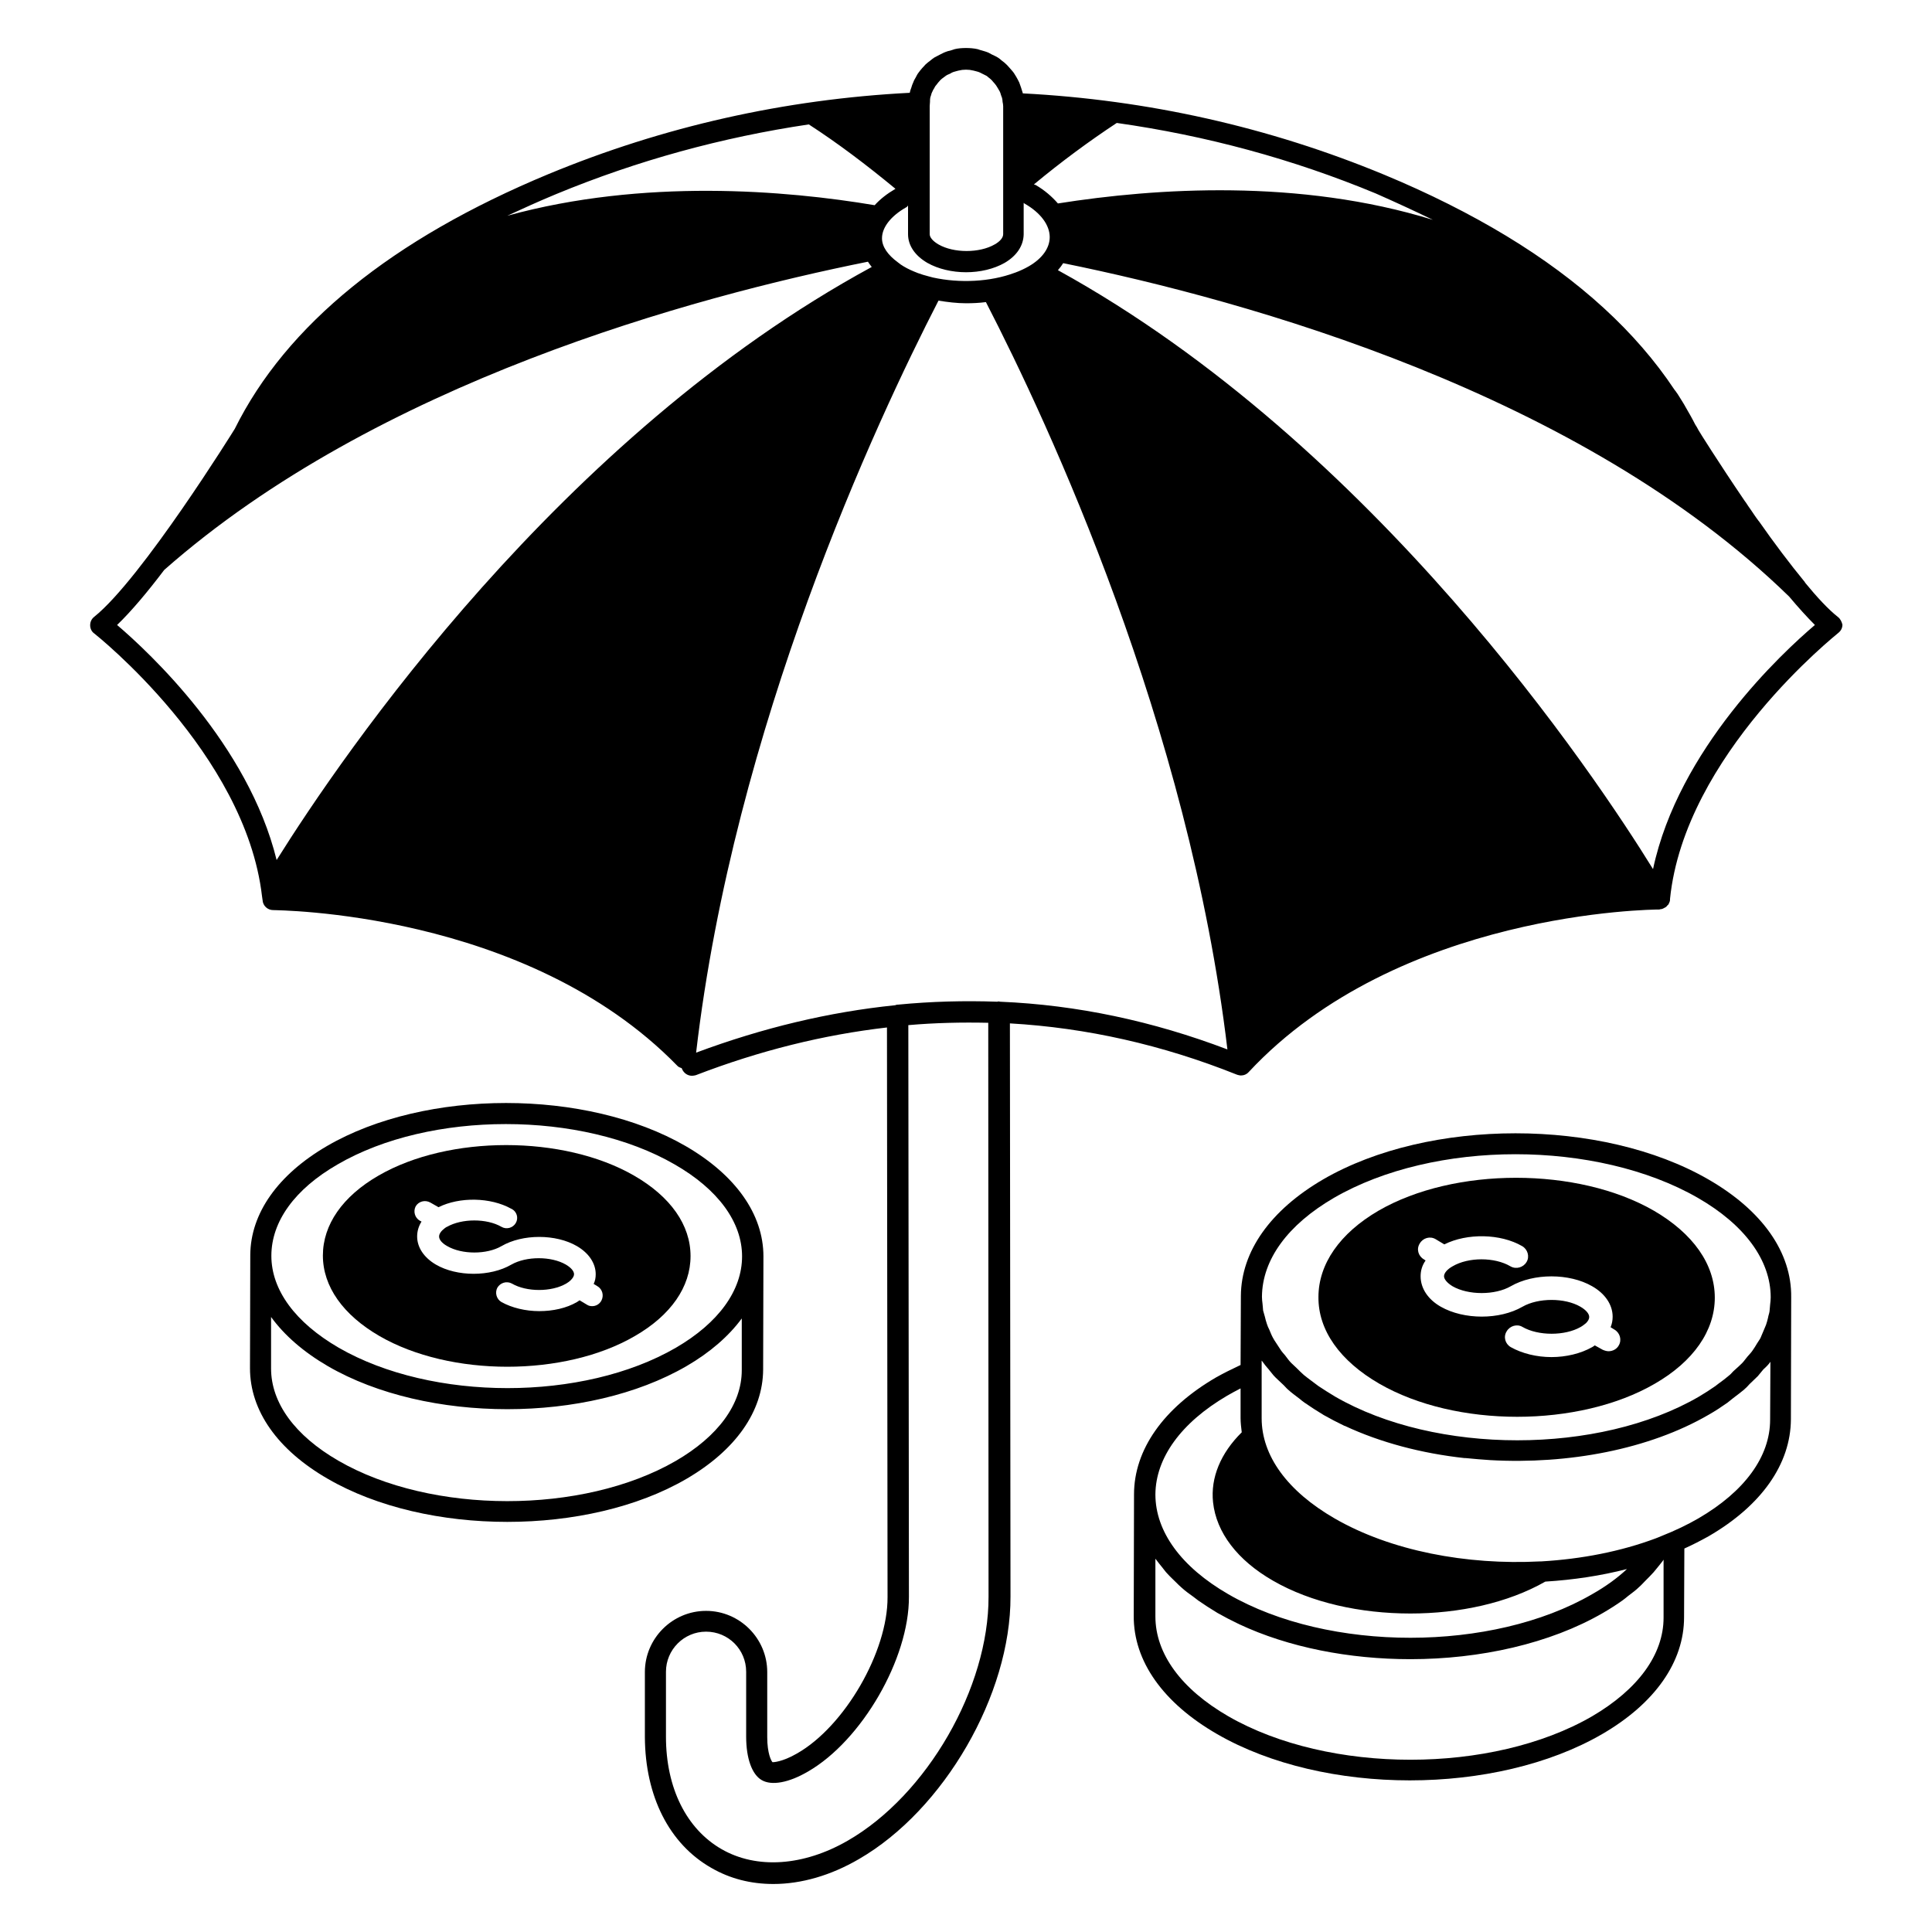
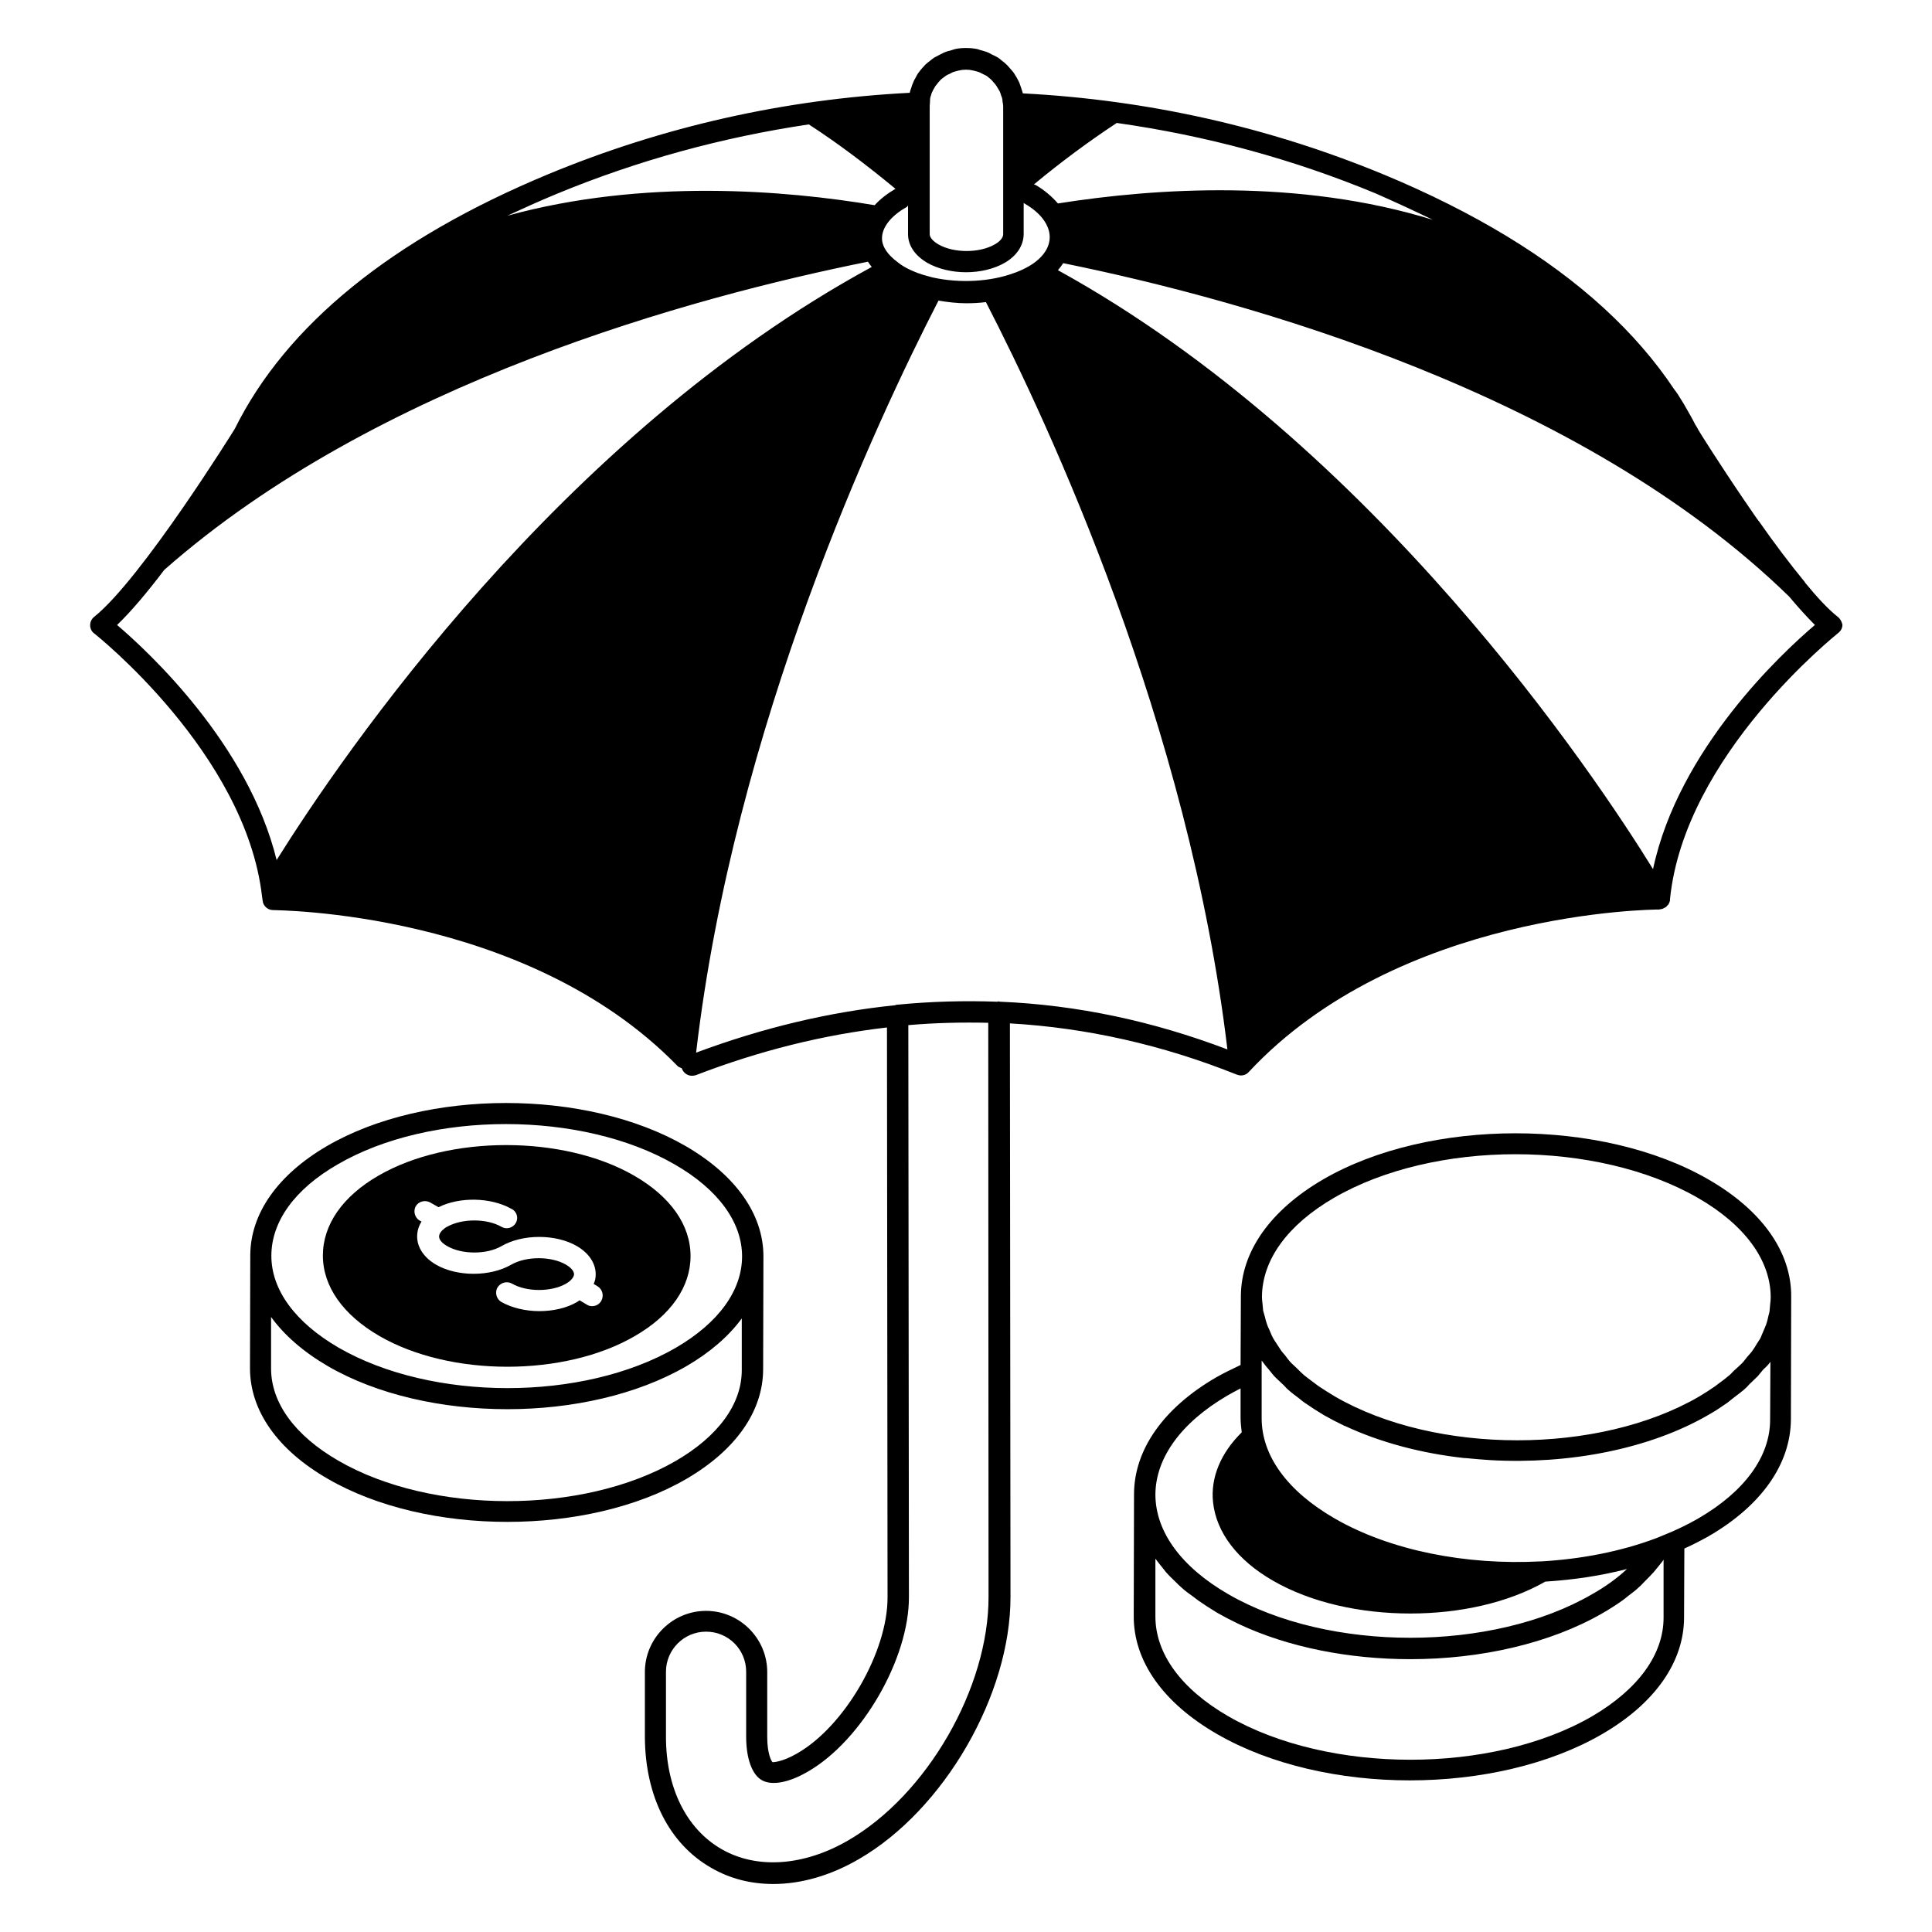
<svg xmlns="http://www.w3.org/2000/svg" width="160" height="160" viewBox="0 0 160 160" fill="none">
  <path d="M152.218 51.103C151.418 50.473 150.473 49.455 149.479 48.242C149.479 48.242 149.479 48.242 149.479 48.218C148.243 46.715 146.909 44.946 145.673 43.176C145.673 43.176 145.673 43.152 145.649 43.152C145.406 42.836 145.188 42.497 144.97 42.182C144.873 42.036 144.776 41.915 144.703 41.794C144.63 41.673 144.558 41.576 144.485 41.479C142.327 38.303 140.655 35.636 140.655 35.612C140.582 35.467 140.485 35.297 140.388 35.152C140.146 34.667 139.879 34.206 139.612 33.745C139.443 33.43 139.249 33.139 139.055 32.824C138.982 32.703 138.909 32.582 138.812 32.461C138.788 32.412 138.764 32.388 138.74 32.364C138.715 32.34 138.691 32.291 138.667 32.267C135.491 27.491 130.836 23.224 124.752 19.54C121.746 17.721 118.327 16 114.643 14.473C105.115 10.521 95.03 8.267 84.703 7.733V7.709C84.655 7.564 84.606 7.394 84.558 7.249C84.509 7.103 84.461 6.982 84.412 6.836C84.34 6.667 84.243 6.521 84.17 6.376C84.097 6.279 84.049 6.158 83.976 6.061C83.879 5.915 83.734 5.77 83.612 5.624C83.54 5.552 83.467 5.455 83.394 5.382C83.249 5.236 83.103 5.115 82.933 4.994C82.861 4.921 82.764 4.849 82.691 4.8C82.521 4.679 82.327 4.606 82.133 4.509C82.037 4.461 81.964 4.412 81.867 4.364C81.649 4.267 81.43 4.218 81.188 4.146C81.115 4.121 81.043 4.097 80.97 4.073C80.655 4 80.315 3.976 80 3.976C79.685 3.976 79.346 4 79.055 4.073C78.982 4.097 78.909 4.121 78.837 4.146C78.618 4.194 78.376 4.267 78.158 4.364C78.061 4.412 77.964 4.461 77.867 4.509C77.697 4.606 77.527 4.679 77.358 4.776C77.237 4.849 77.139 4.946 77.043 5.018C76.921 5.115 76.776 5.212 76.655 5.333C76.558 5.43 76.461 5.552 76.364 5.649C76.267 5.77 76.17 5.867 76.073 6.012C75.976 6.133 75.903 6.279 75.83 6.424C75.758 6.546 75.685 6.667 75.636 6.812C75.564 6.958 75.515 7.103 75.467 7.273C75.418 7.394 75.37 7.539 75.346 7.661V7.685C64.994 8.218 54.934 10.473 45.406 14.424C32.461 19.806 23.709 26.909 19.443 35.515C19.37 35.636 11.733 47.927 7.806 51.079C7.588 51.249 7.467 51.491 7.467 51.782C7.467 52.049 7.588 52.315 7.806 52.461C7.927 52.558 20.315 62.376 21.697 74.206C21.721 74.327 21.721 74.424 21.746 74.546C21.77 75.006 22.158 75.37 22.618 75.37C22.788 75.394 43.539 75.394 56.073 88.243C56.17 88.364 56.315 88.412 56.461 88.461C56.461 88.485 56.461 88.509 56.485 88.533C56.63 88.873 56.946 89.091 57.309 89.091C57.406 89.091 57.527 89.067 57.624 89.043C62.909 87.006 68.194 85.697 73.455 85.091L73.503 132.267C73.527 136.776 69.964 142.958 66.012 145.212C64.752 145.939 64.024 145.939 63.976 145.939C63.879 145.842 63.539 145.236 63.539 143.855V138.473C63.539 135.685 61.261 133.406 58.473 133.406C55.685 133.406 53.406 135.685 53.406 138.473V143.855C53.43 148.752 55.418 152.703 58.909 154.691C60.461 155.588 62.182 156.024 64.049 156.024C66.352 156.024 68.8 155.321 71.127 153.964C78.182 149.891 83.709 140.339 83.685 132.218L83.636 84.752C89.964 85.115 96.243 86.521 102.424 88.994C102.449 88.994 102.473 89.018 102.497 89.018C102.594 89.043 102.691 89.067 102.764 89.067C103.006 89.067 103.249 88.97 103.418 88.776C115.83 75.467 136.921 75.321 137.43 75.321C137.455 75.321 137.479 75.297 137.503 75.297C137.624 75.297 137.721 75.249 137.818 75.2C137.843 75.176 137.867 75.152 137.915 75.152C137.988 75.103 138.061 75.03 138.109 74.958C138.133 74.933 138.182 74.909 138.182 74.885C138.182 74.861 138.182 74.861 138.206 74.836C138.255 74.74 138.303 74.618 138.303 74.521C138.303 74.497 138.303 74.473 138.303 74.449C139.515 62.497 152.121 52.533 152.243 52.412C152.461 52.242 152.582 52 152.582 51.733C152.533 51.515 152.412 51.249 152.218 51.103ZM82.837 82.958C82.788 82.958 82.74 82.933 82.691 82.933C82.643 82.933 82.618 82.958 82.594 82.958C79.855 82.861 77.115 82.933 74.376 83.2C74.352 83.2 74.352 83.2 74.327 83.2C74.255 83.2 74.206 83.224 74.133 83.249C68.679 83.806 63.176 85.115 57.649 87.176C60.8 60.145 72.509 35.03 77.721 24.897C78.473 25.018 79.249 25.115 80 25.115C80.558 25.115 81.091 25.091 81.649 25.018C86.861 35.127 98.449 60.024 101.649 86.909C95.467 84.558 89.188 83.224 82.837 82.958ZM77.043 8.073C77.067 8 77.091 7.927 77.115 7.855C77.139 7.733 77.188 7.636 77.237 7.539C77.261 7.467 77.309 7.394 77.358 7.321C77.406 7.224 77.455 7.127 77.527 7.055C77.576 6.982 77.649 6.909 77.697 6.836C77.77 6.764 77.818 6.691 77.891 6.618C77.964 6.546 78.061 6.473 78.133 6.424C78.206 6.376 78.255 6.327 78.327 6.279C78.424 6.206 78.546 6.158 78.667 6.109C78.715 6.085 78.788 6.036 78.837 6.012C78.982 5.939 79.152 5.915 79.297 5.867C79.321 5.867 79.37 5.843 79.394 5.843C79.588 5.794 79.782 5.77 80 5.77C80.218 5.77 80.412 5.794 80.606 5.843C80.63 5.843 80.679 5.867 80.703 5.867C80.873 5.915 81.018 5.939 81.164 6.012C81.212 6.036 81.261 6.061 81.309 6.085C81.43 6.158 81.576 6.206 81.697 6.279C81.746 6.303 81.794 6.352 81.818 6.376C81.915 6.449 82.037 6.546 82.133 6.643C82.182 6.691 82.206 6.739 82.255 6.788C82.352 6.885 82.424 6.982 82.497 7.079C82.546 7.152 82.57 7.2 82.618 7.273C82.667 7.37 82.74 7.467 82.788 7.564C82.837 7.661 82.861 7.733 82.885 7.83C82.909 7.927 82.958 8.024 82.982 8.097C83.006 8.218 83.03 8.315 83.03 8.436C83.055 8.558 83.079 8.679 83.079 8.8V19.394C83.079 19.685 82.812 20 82.376 20.242C81.115 20.97 78.982 20.97 77.721 20.242C77.261 19.976 76.994 19.661 76.994 19.394V8.776C76.994 8.655 77.018 8.533 77.018 8.436C77.018 8.315 77.018 8.194 77.043 8.073ZM75.055 17.164C75.127 17.14 75.152 17.067 75.2 17.018V19.394C75.2 20.315 75.758 21.164 76.8 21.77C77.697 22.279 78.861 22.546 80 22.546C81.164 22.546 82.303 22.279 83.2 21.77C84.194 21.188 84.752 20.364 84.776 19.418V16.8C84.8 16.824 84.824 16.849 84.873 16.873C86.182 17.624 86.933 18.642 86.933 19.636C86.933 20.533 86.327 21.406 85.188 22.061C84.849 22.255 84.485 22.424 84.097 22.57C84.073 22.57 84.049 22.594 84.024 22.594C82.012 23.346 79.467 23.467 77.261 22.982C77.139 22.958 77.018 22.909 76.897 22.885C76.606 22.812 76.291 22.715 76.024 22.618C75.588 22.449 75.2 22.279 74.837 22.061C74.667 21.964 74.497 21.843 74.352 21.721C73.527 21.115 73.043 20.436 73.043 19.733C73.043 18.836 73.77 17.891 75.055 17.164ZM118.667 18.206C107.612 14.788 95.734 15.564 87.612 16.849C87.127 16.291 86.521 15.758 85.77 15.321C85.721 15.297 85.673 15.297 85.624 15.273C87.903 13.382 90.206 11.685 92.485 10.182C99.855 11.224 107.055 13.164 113.94 16.024C115.588 16.752 117.164 17.479 118.667 18.206ZM46.061 16.073C52.8 13.285 59.806 11.37 66.982 10.303C69.382 11.855 71.782 13.673 74.158 15.636C73.455 16.049 72.897 16.485 72.436 16.994C65.091 15.758 53.285 14.764 42.012 17.867C43.321 17.261 44.655 16.655 46.061 16.073ZM9.697 51.758C10.861 50.642 12.243 48.994 13.6 47.2C31.2 31.685 57.406 24.582 71.879 21.673C71.976 21.818 72.073 21.964 72.194 22.109C46.352 36.145 28.388 62.473 22.909 71.224C20.558 61.649 12.339 54.012 9.697 51.758ZM81.867 132.218C81.891 139.758 76.776 148.655 70.206 152.436C66.546 154.546 62.667 154.812 59.758 153.139C56.849 151.467 55.152 148.073 55.152 143.83V138.449C55.152 136.63 56.63 135.127 58.473 135.127C60.315 135.127 61.794 136.606 61.794 138.449V143.83C61.794 145.624 62.279 146.958 63.079 147.418C63.903 147.903 65.334 147.636 66.909 146.715C71.37 144.146 75.297 137.358 75.273 132.242L75.224 84.897C77.43 84.703 79.636 84.655 81.843 84.703L81.867 132.218ZM136.897 71.976C132.121 64.243 113.843 36.824 87.612 22.376C87.782 22.182 87.927 21.988 88.049 21.794C103.321 24.897 130.885 32.558 148.17 49.406C148.921 50.303 149.649 51.103 150.303 51.758C147.588 54.061 139.006 62.036 136.897 71.976Z" fill="black" />
  <path d="M63.2 113.43L63.224 104.073V104.048C63.224 100.558 60.921 97.309 56.776 94.909C48.558 90.158 35.249 90.158 27.079 94.909C23.006 97.285 20.752 100.485 20.727 103.927V103.952L20.703 113.309C20.703 116.824 22.982 120.073 27.152 122.473C31.249 124.848 36.63 126.036 42.012 126.036C47.394 126.036 52.776 124.848 56.849 122.473C60.921 120.097 63.176 116.897 63.2 113.43ZM27.952 96.436C31.782 94.206 36.824 93.091 41.891 93.091C46.958 93.091 52.024 94.206 55.879 96.436C59.467 98.497 61.455 101.212 61.455 104.048C61.455 106.861 59.515 109.552 55.976 111.612C48.291 116.073 35.782 116.073 28.049 111.612C24.461 109.527 22.473 106.836 22.473 104C22.473 101.164 24.412 98.473 27.952 96.436ZM28.024 120.97C24.412 118.885 22.449 116.17 22.449 113.333V109.067C23.54 110.57 25.115 111.952 27.152 113.139C31.249 115.515 36.63 116.703 42.012 116.703C47.394 116.703 52.752 115.515 56.849 113.139C58.812 112 60.364 110.642 61.43 109.188V113.479C61.43 116.291 59.467 118.958 55.952 120.994C48.267 125.43 35.733 125.43 28.024 120.97Z" fill="black" />
  <path d="M31.419 110.642C34.352 112.339 38.182 113.188 42.013 113.188C45.843 113.188 49.673 112.339 52.582 110.642C55.564 108.921 57.188 106.57 57.188 104.024C57.188 101.455 55.54 99.103 52.509 97.358C46.667 93.988 37.164 93.988 31.346 97.358C28.364 99.079 26.74 101.43 26.74 103.976C26.74 106.545 28.413 108.897 31.419 110.642ZM42.715 101.285C42.473 101.697 41.94 101.842 41.528 101.6C40.316 100.897 38.255 100.897 37.019 101.6C36.946 101.624 36.897 101.673 36.825 101.721C36.534 101.939 36.364 102.182 36.364 102.4C36.364 102.667 36.606 102.958 37.043 103.2C38.255 103.903 40.316 103.903 41.528 103.2C43.273 102.182 46.037 102.182 47.782 103.2C48.776 103.782 49.334 104.63 49.334 105.527C49.334 105.818 49.285 106.085 49.164 106.327L49.479 106.521C49.891 106.764 50.037 107.297 49.794 107.733C49.625 108.024 49.334 108.17 49.043 108.17C48.897 108.17 48.752 108.145 48.606 108.049L48 107.685C47.928 107.733 47.855 107.782 47.782 107.83C46.909 108.339 45.794 108.582 44.655 108.582C43.54 108.582 42.4 108.315 41.528 107.83C41.115 107.588 40.97 107.055 41.188 106.642C41.431 106.23 41.964 106.061 42.4 106.303C43.612 107.006 45.673 107.006 46.885 106.303C47.055 106.206 47.176 106.109 47.273 106.012C47.443 105.842 47.54 105.673 47.54 105.527C47.54 105.261 47.273 104.97 46.861 104.727C45.649 104.024 43.588 104.024 42.352 104.727C40.606 105.745 37.843 105.745 36.097 104.727C35.103 104.145 34.546 103.297 34.546 102.4C34.546 101.964 34.667 101.552 34.909 101.164L34.764 101.091C34.352 100.849 34.206 100.315 34.425 99.903C34.667 99.491 35.2 99.346 35.637 99.588L36.316 99.976C38.061 99.103 40.631 99.151 42.328 100.097C42.812 100.315 42.958 100.873 42.715 101.285Z" fill="black" />
  <path d="M141.479 97.673C132.654 92.582 118.351 92.582 109.576 97.673C105.212 100.218 102.788 103.637 102.764 107.321V107.346L102.739 113.043C102.012 113.382 101.333 113.721 100.727 114.061C96.339 116.606 93.915 120.073 93.915 123.758L93.891 133.818C93.867 137.576 96.339 141.043 100.8 143.612C105.212 146.158 110.982 147.443 116.751 147.443C122.521 147.443 128.291 146.158 132.679 143.612C137.067 141.067 139.467 137.624 139.467 133.94L139.491 128.243C140.194 127.927 140.848 127.588 141.503 127.224C145.891 124.679 148.291 121.237 148.315 117.552L148.339 107.467V107.443C148.388 103.709 145.939 100.243 141.479 97.673ZM110.473 99.2C114.618 96.8 120.048 95.588 125.503 95.588C130.957 95.588 136.436 96.8 140.606 99.2C144.485 101.43 146.642 104.364 146.642 107.443C146.642 107.637 146.618 107.83 146.594 108.049C146.57 108.243 146.57 108.412 146.545 108.606C146.521 108.776 146.448 108.946 146.424 109.115C146.376 109.309 146.327 109.527 146.254 109.721C146.206 109.867 146.109 110.037 146.06 110.182C145.964 110.4 145.891 110.594 145.794 110.812C145.721 110.958 145.6 111.103 145.503 111.273C145.382 111.467 145.26 111.685 145.115 111.879C144.994 112.049 144.848 112.194 144.703 112.364C144.557 112.534 144.436 112.727 144.267 112.897C144.073 113.091 143.854 113.285 143.636 113.479C143.491 113.6 143.394 113.746 143.248 113.867C142.933 114.134 142.618 114.376 142.279 114.618C142.206 114.667 142.157 114.715 142.06 114.788C141.648 115.079 141.188 115.37 140.703 115.661C132.412 120.485 118.909 120.485 110.57 115.661C110.085 115.37 109.624 115.079 109.188 114.788C108.994 114.643 108.8 114.497 108.606 114.352C108.388 114.182 108.17 114.037 107.976 113.867C107.757 113.673 107.564 113.479 107.37 113.285C107.224 113.14 107.079 113.018 106.933 112.873C106.739 112.679 106.594 112.461 106.424 112.243C106.303 112.097 106.182 111.976 106.085 111.83C105.939 111.612 105.818 111.418 105.673 111.2C105.576 111.055 105.479 110.909 105.406 110.764C105.285 110.546 105.212 110.327 105.115 110.109C105.042 109.964 104.97 109.818 104.921 109.649C104.848 109.455 104.8 109.237 104.751 109.043C104.703 108.873 104.654 108.703 104.606 108.534C104.582 108.34 104.582 108.146 104.557 107.976C104.533 107.782 104.509 107.588 104.509 107.394C104.533 104.315 106.642 101.43 110.473 99.2ZM101.624 115.588C101.964 115.394 102.351 115.176 102.739 114.982V117.43C102.739 117.818 102.788 118.23 102.836 118.618C101.091 120.34 100.242 122.376 100.46 124.412C100.727 126.909 102.473 129.212 105.43 130.909C108.582 132.727 112.679 133.624 116.8 133.624C120.848 133.624 124.873 132.752 127.976 130.982C130.303 130.837 132.582 130.497 134.739 129.94C133.939 130.691 132.97 131.394 131.854 132.024C123.588 136.824 110.06 136.849 101.721 132.024C97.818 129.77 95.685 126.837 95.685 123.758C95.709 120.727 97.818 117.818 101.624 115.588ZM137.77 133.964C137.77 137.018 135.66 139.903 131.854 142.134C123.564 146.934 110.06 146.934 101.721 142.134C97.818 139.879 95.685 136.946 95.685 133.867V129.091L95.709 129.115C95.879 129.358 96.073 129.576 96.242 129.794C96.388 129.964 96.509 130.158 96.679 130.327C96.897 130.57 97.163 130.812 97.406 131.055C97.551 131.2 97.697 131.346 97.867 131.491C98.157 131.758 98.497 132 98.836 132.243C98.982 132.34 99.103 132.461 99.248 132.558C99.733 132.897 100.267 133.237 100.824 133.576C101.382 133.891 101.939 134.182 102.545 134.473C102.57 134.473 102.57 134.473 102.594 134.497C106.715 136.437 111.757 137.406 116.8 137.406C122.57 137.406 128.364 136.121 132.751 133.576C133.333 133.237 133.867 132.897 134.376 132.534C134.545 132.412 134.691 132.291 134.836 132.17C135.151 131.927 135.491 131.685 135.757 131.418C135.927 131.273 136.073 131.103 136.242 130.934C136.485 130.691 136.727 130.449 136.945 130.206C137.091 130.037 137.236 129.843 137.382 129.673C137.503 129.503 137.673 129.334 137.77 129.164V133.964ZM146.618 112.776L146.594 117.576C146.594 120.63 144.485 123.515 140.654 125.746C139.733 126.279 138.715 126.764 137.673 127.176C137.503 127.249 137.333 127.321 137.139 127.394C134.23 128.485 130.982 129.115 127.636 129.309C127.612 129.309 127.564 129.309 127.539 129.309C121.454 129.624 115.176 128.437 110.521 125.746C106.618 123.491 104.485 120.558 104.485 117.455V113.624C104.485 113.624 104.485 113.624 104.485 113.6V112.679L104.509 112.703C104.679 112.946 104.873 113.188 105.067 113.406C105.212 113.576 105.333 113.746 105.479 113.915C105.697 114.158 105.964 114.376 106.206 114.618C106.376 114.764 106.497 114.934 106.667 115.079C106.957 115.346 107.297 115.588 107.612 115.83C107.757 115.952 107.903 116.073 108.048 116.17C108.533 116.509 109.067 116.849 109.624 117.188C110.182 117.503 110.739 117.794 111.345 118.085H111.37C114.327 119.467 117.745 120.364 121.285 120.752H121.382C122.06 120.824 122.739 120.873 123.418 120.921C129.891 121.285 136.582 120.024 141.503 117.164C142.06 116.849 142.57 116.509 143.054 116.17C143.224 116.049 143.37 115.903 143.539 115.782C143.83 115.564 144.145 115.321 144.412 115.103C144.582 114.958 144.751 114.788 144.897 114.618C145.115 114.4 145.357 114.182 145.576 113.964C145.745 113.77 145.867 113.6 146.036 113.406C146.279 113.188 146.473 112.994 146.618 112.776Z" fill="black" />
-   <path d="M114.231 114.594C117.382 116.412 121.503 117.333 125.649 117.333C129.77 117.333 133.915 116.412 137.043 114.594C140.243 112.752 142.012 110.206 142.012 107.467C142.012 104.703 140.219 102.158 136.97 100.267C130.667 96.63 120.437 96.63 114.158 100.267C110.958 102.133 109.188 104.679 109.188 107.418C109.164 110.158 110.958 112.703 114.231 114.594ZM120.291 106.521C121.6 107.273 123.806 107.273 125.116 106.521C127.006 105.43 129.964 105.43 131.855 106.521C132.922 107.127 133.552 108.049 133.552 109.043C133.552 109.333 133.503 109.624 133.382 109.915L133.697 110.109C134.158 110.376 134.328 110.958 134.061 111.418C133.891 111.733 133.552 111.903 133.212 111.903C133.067 111.903 132.897 111.855 132.728 111.782L132.073 111.418C132 111.467 131.952 111.515 131.855 111.564C130.909 112.097 129.697 112.388 128.485 112.388C127.273 112.388 126.061 112.097 125.116 111.564C124.655 111.297 124.485 110.715 124.776 110.255C125.043 109.794 125.649 109.624 126.085 109.891C127.394 110.643 129.6 110.643 130.909 109.891C131.079 109.794 131.225 109.673 131.346 109.576C131.516 109.406 131.612 109.237 131.612 109.067C131.612 108.8 131.346 108.485 130.885 108.218C129.6 107.467 127.394 107.467 126.085 108.218C124.194 109.309 121.237 109.309 119.322 108.218C118.255 107.612 117.649 106.691 117.649 105.697C117.649 105.237 117.77 104.8 118.061 104.388L117.916 104.291C117.455 104.024 117.285 103.443 117.576 102.982C117.843 102.521 118.425 102.352 118.885 102.618L119.612 103.055C121.503 102.109 124.267 102.158 126.061 103.2C126.522 103.467 126.691 104.073 126.425 104.509C126.158 104.97 125.552 105.14 125.091 104.873C123.782 104.097 121.6 104.097 120.291 104.873C119.855 105.115 119.588 105.43 119.588 105.697C119.588 105.94 119.855 106.255 120.291 106.521Z" fill="black" />
</svg>